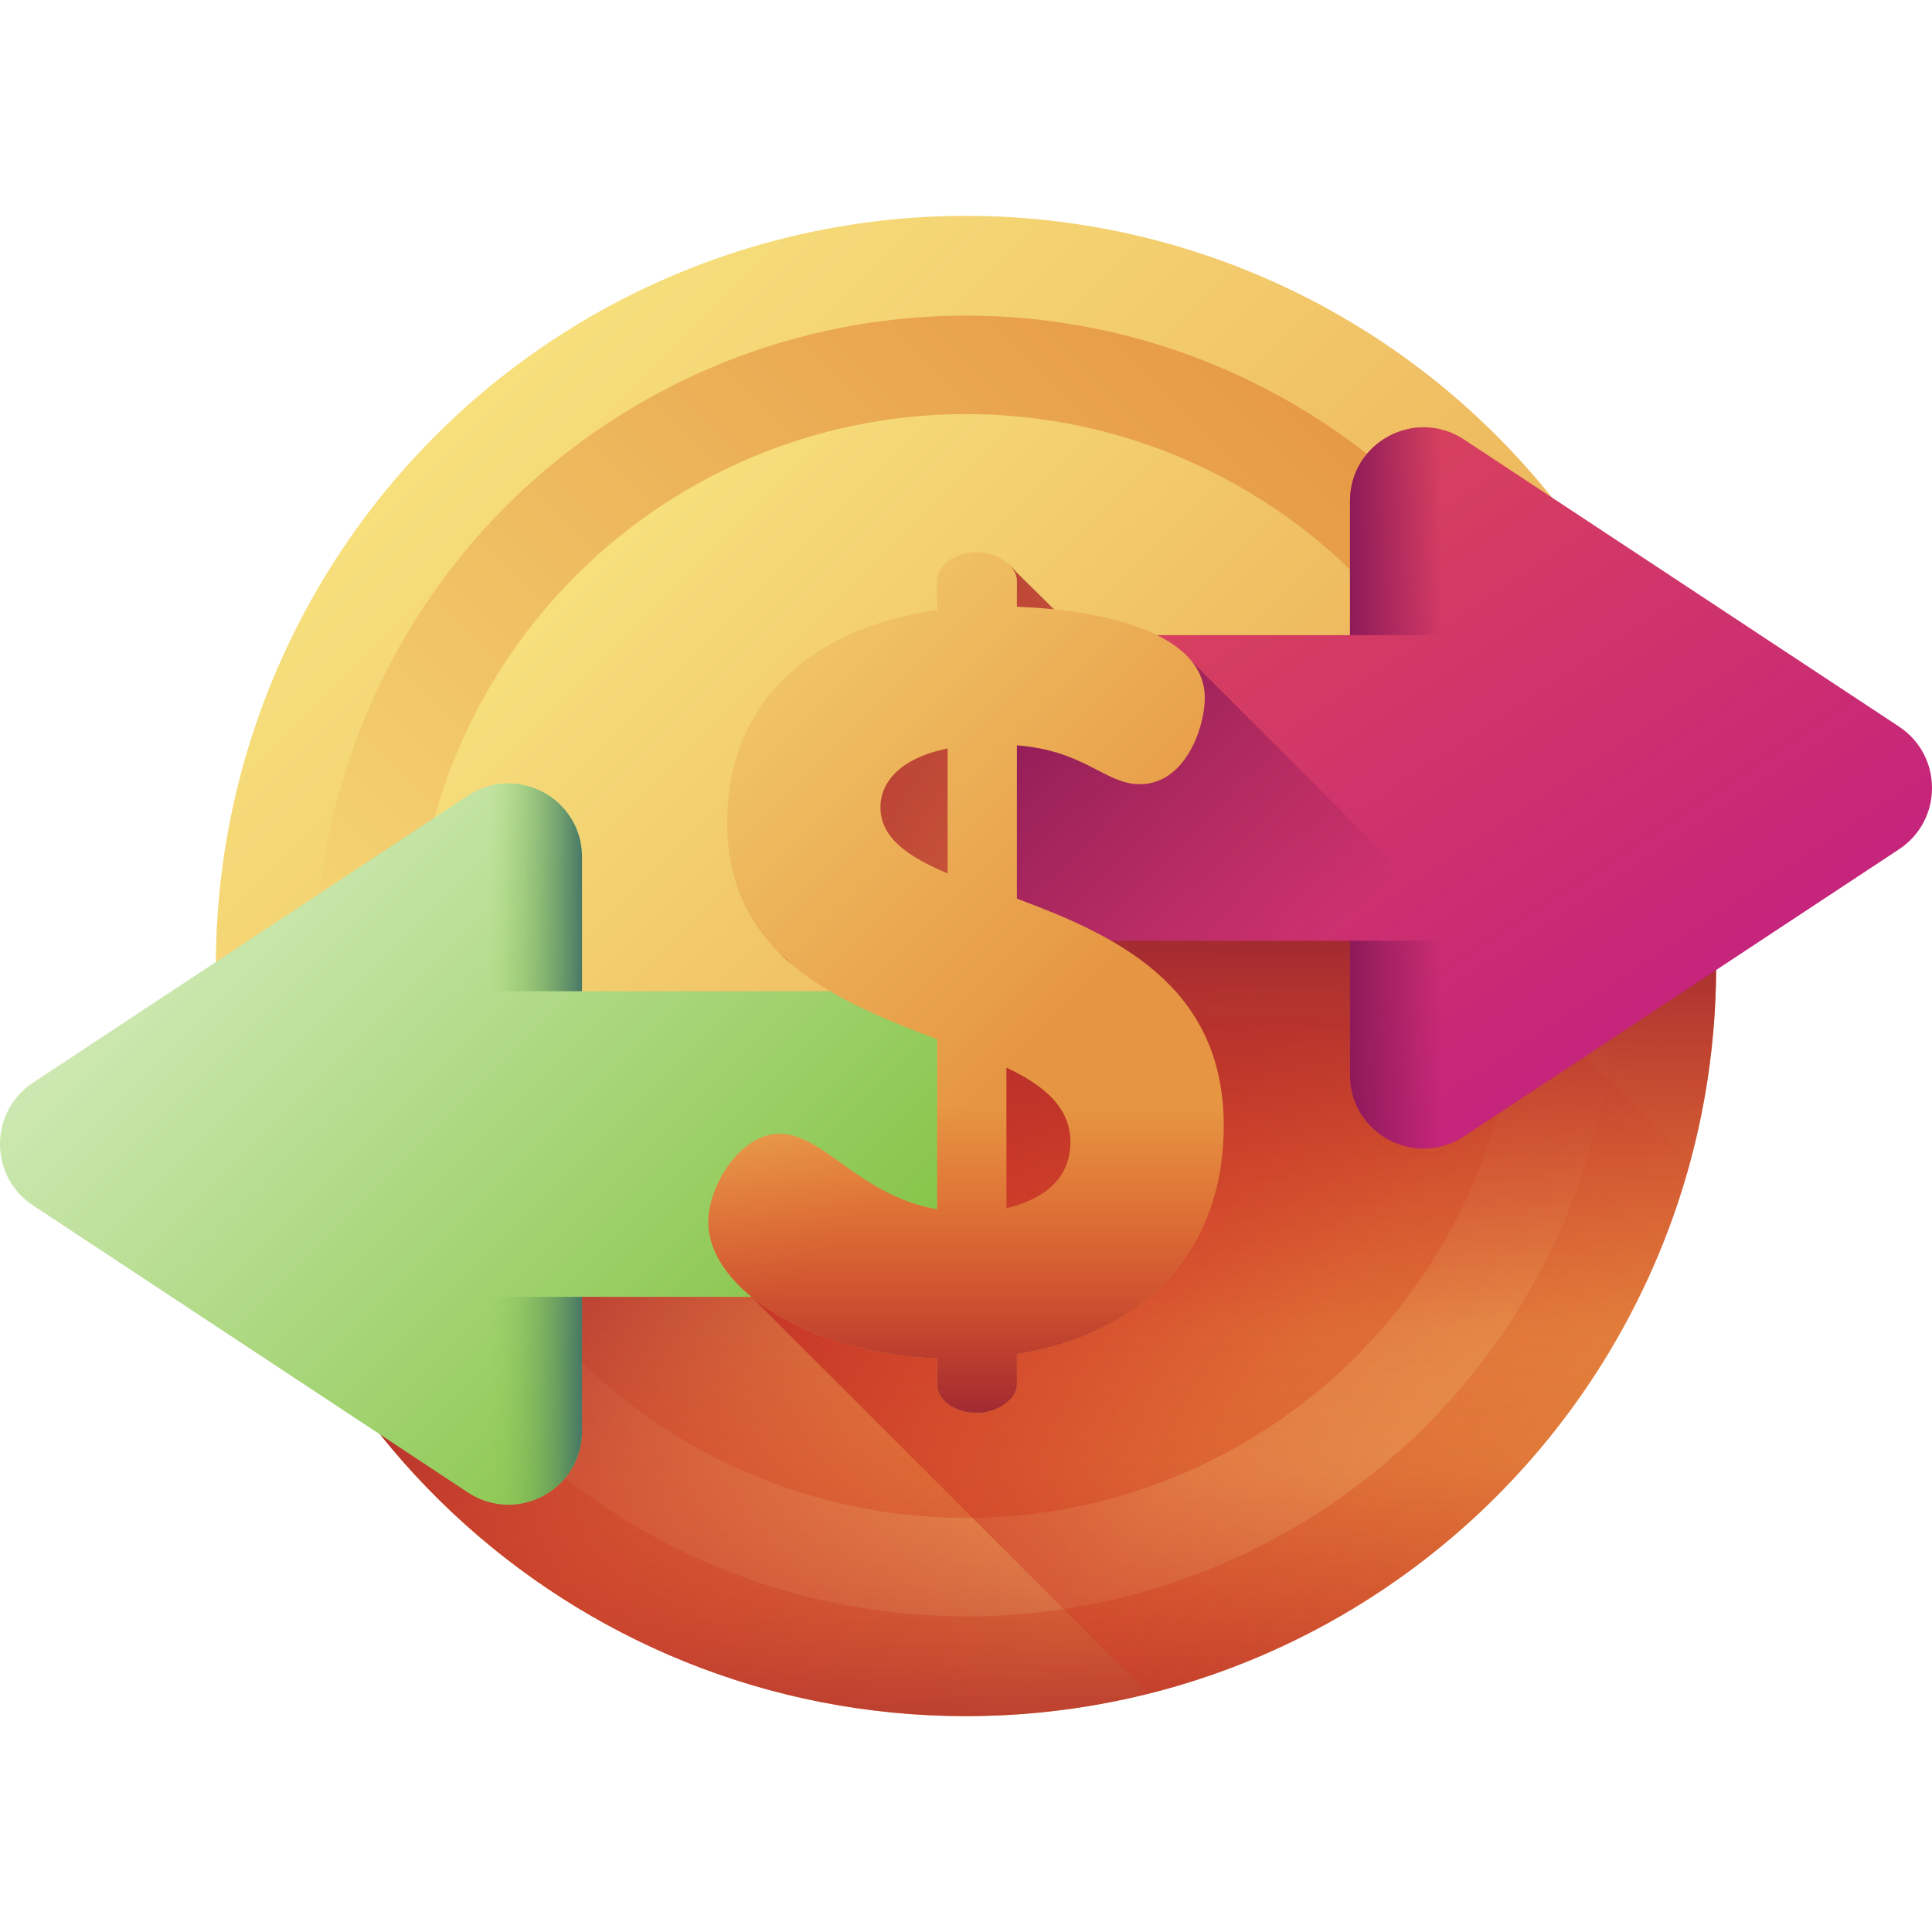
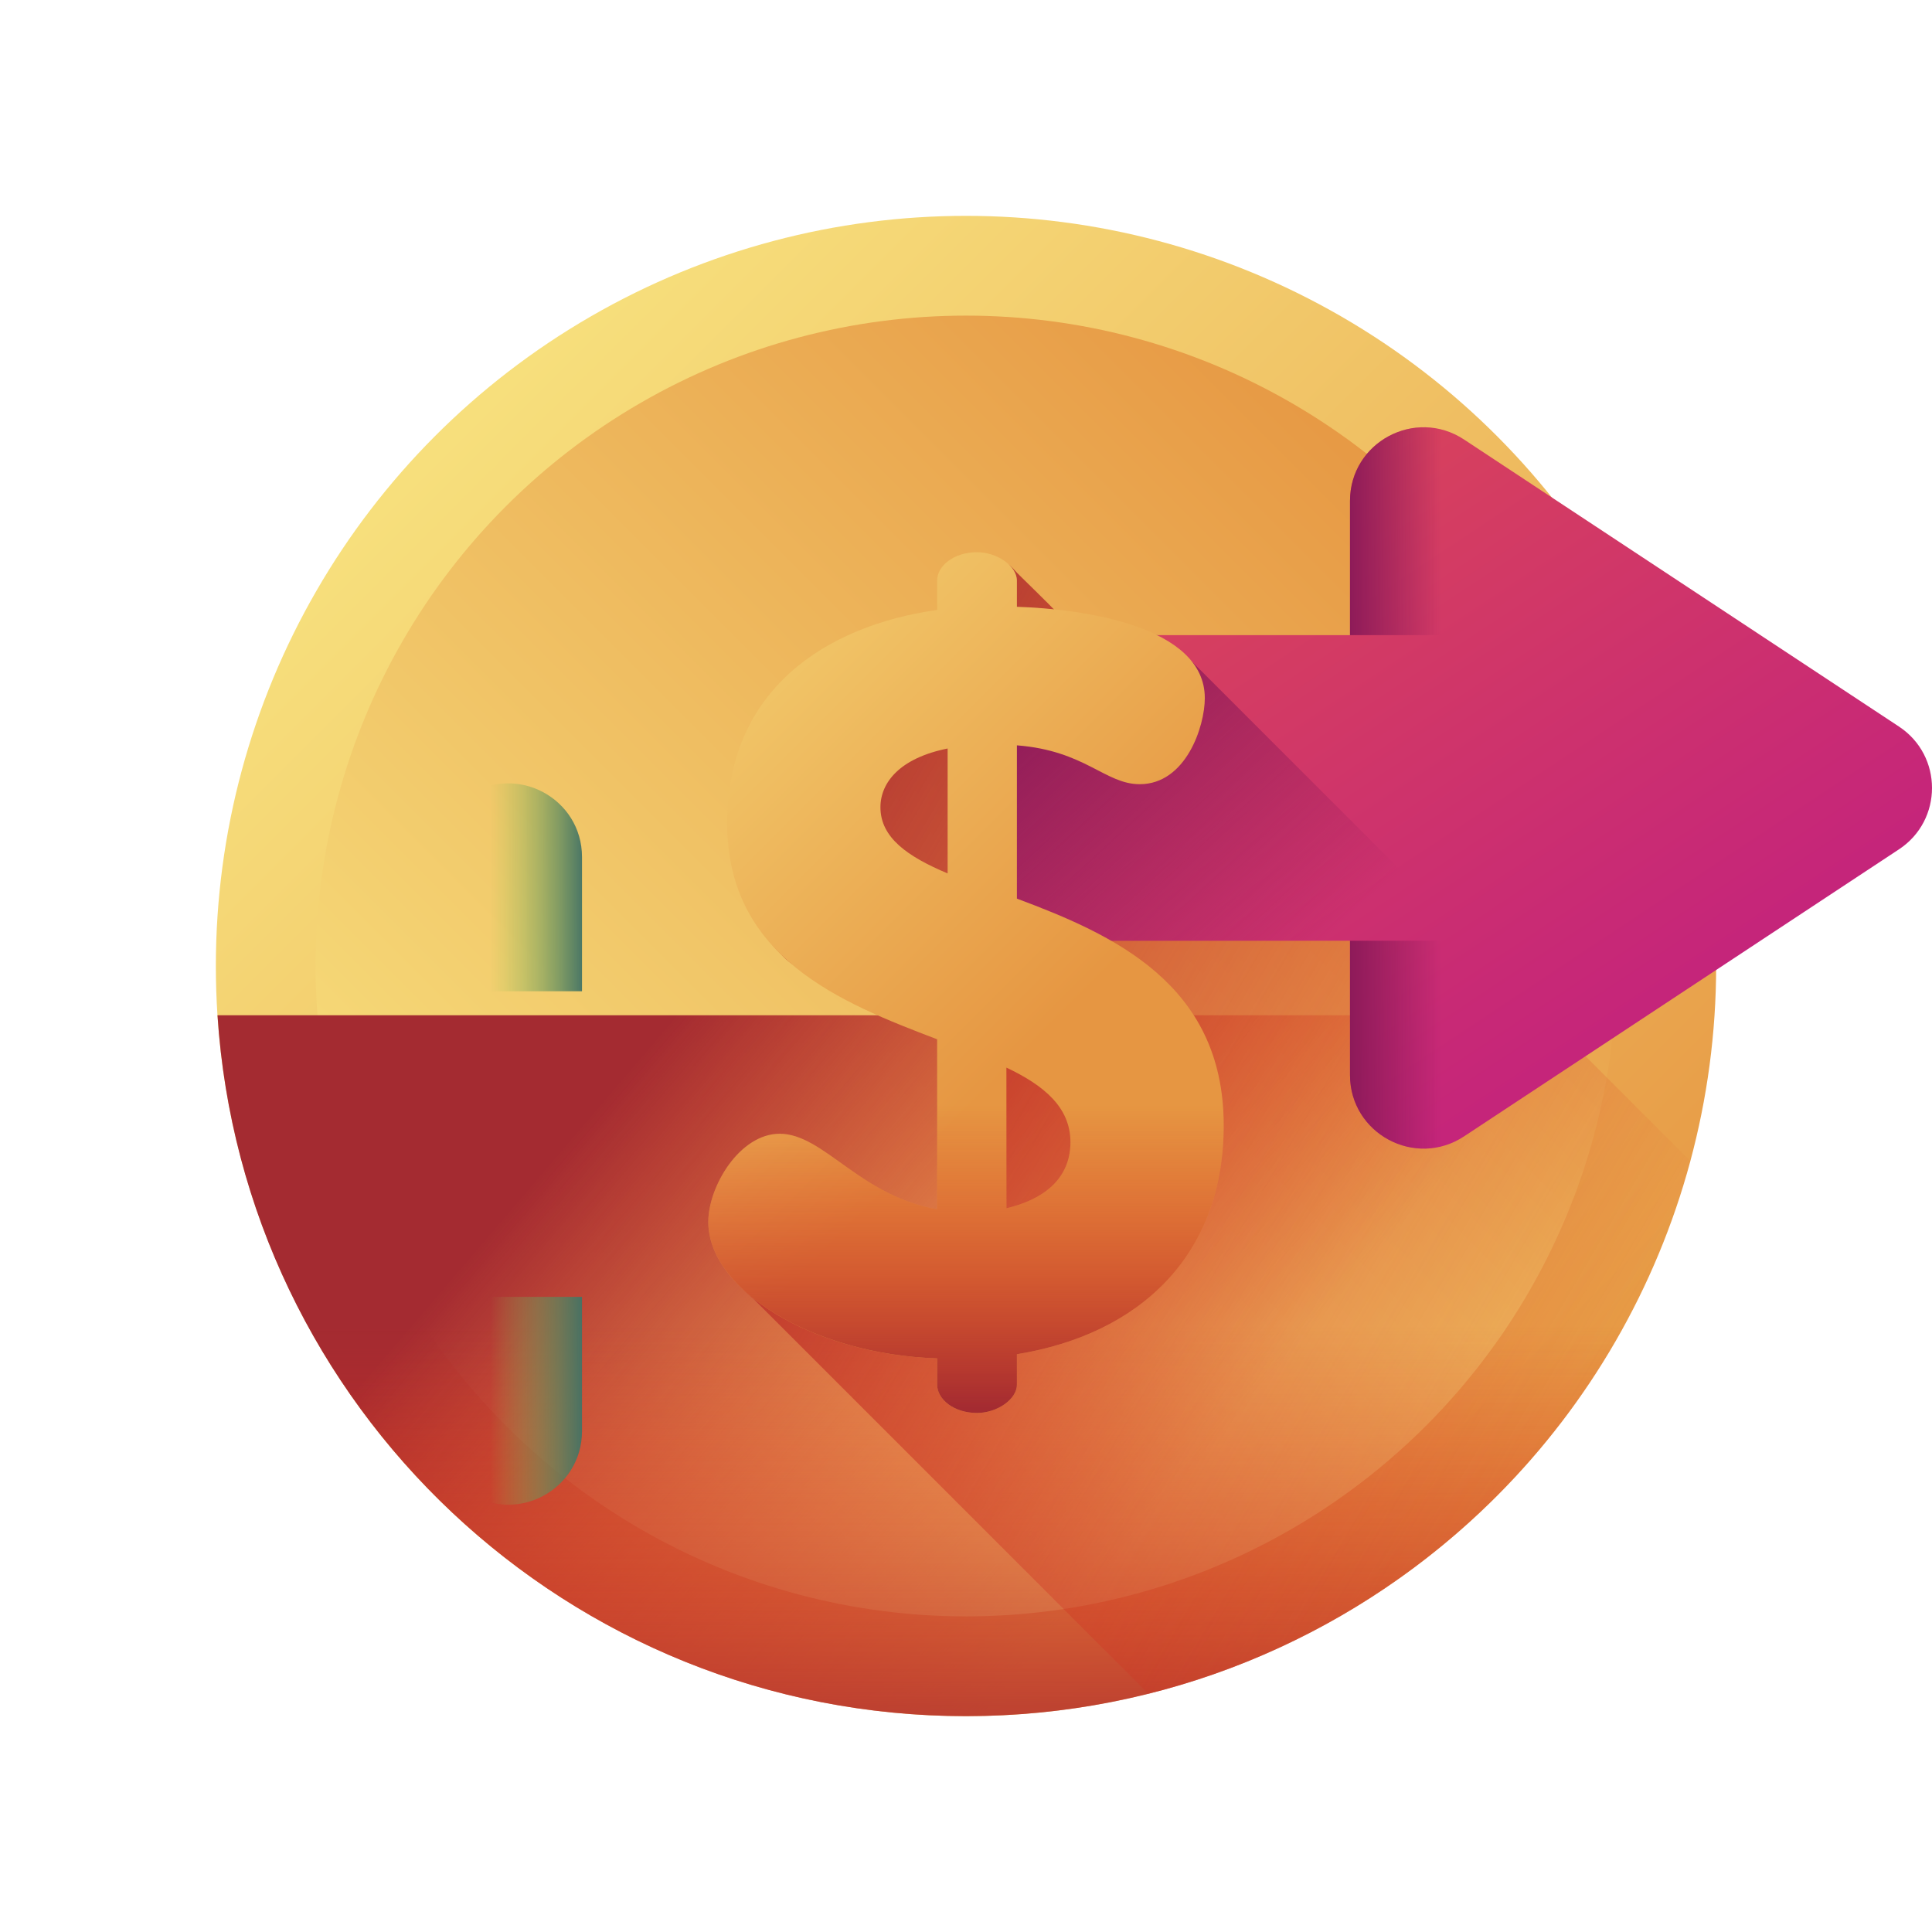
<svg xmlns="http://www.w3.org/2000/svg" xmlns:xlink="http://www.w3.org/1999/xlink" id="Capa_1" height="512" viewBox="0 0 510 510" width="512">
  <linearGradient id="lg1">
    <stop offset="0" stop-color="#f7e07d" />
    <stop offset="1" stop-color="#e69642" />
  </linearGradient>
  <linearGradient id="SVGID_1_" gradientUnits="userSpaceOnUse" x1="112.979" x2="407.023" xlink:href="#lg1" y1="112.979" y2="407.023" />
  <linearGradient id="SVGID_2_" gradientTransform="matrix(0 -1 1 0 0 510)" gradientUnits="userSpaceOnUse" x1="131.866" x2="386.806" xlink:href="#lg1" y1="131.866" y2="386.806" />
  <linearGradient id="SVGID_3_" gradientUnits="userSpaceOnUse" x1="150.512" x2="366.847" xlink:href="#lg1" y1="150.512" y2="366.847" />
  <linearGradient id="lg2">
    <stop offset="0" stop-color="#d52c1c" stop-opacity="0" />
    <stop offset=".28" stop-color="#d12c1e" stop-opacity=".28" />
    <stop offset=".574" stop-color="#c42c23" stop-opacity=".574" />
    <stop offset=".872" stop-color="#af2b2c" stop-opacity=".872" />
    <stop offset="1" stop-color="#a42b31" />
  </linearGradient>
  <linearGradient id="SVGID_4_" gradientUnits="userSpaceOnUse" x1="329.363" x2="191.363" xlink:href="#lg2" y1="370.88" y2="252.88" />
  <linearGradient id="SVGID_5_" gradientUnits="userSpaceOnUse" x1="255" x2="255" xlink:href="#lg2" y1="349.975" y2="475.978" />
  <linearGradient id="SVGID_6_" gradientUnits="userSpaceOnUse" x1="415.916" x2="168.429" xlink:href="#lg2" y1="373.113" y2="227.62" />
  <linearGradient id="SVGID_7_" gradientUnits="userSpaceOnUse" x1="320.44" x2="320.44" xlink:href="#lg2" y1="388" y2="248.709" />
  <linearGradient id="SVGID_8_" gradientUnits="userSpaceOnUse" x1="69.61" x2="223.89" y1="228.39" y2="382.671">
    <stop offset="0" stop-color="#cce8b0" />
    <stop offset="1" stop-color="#7dc03a" />
  </linearGradient>
  <linearGradient id="lg3">
    <stop offset="0" stop-color="#8cc951" stop-opacity="0" />
    <stop offset="1" stop-color="#3e6e66" />
  </linearGradient>
  <linearGradient id="SVGID_9_" gradientTransform="matrix(.707 -.707 .707 .707 -108.592 351.653)" gradientUnits="userSpaceOnUse" x1="155.487" x2="173.5" xlink:href="#lg3" y1="181.119" y2="199.132" />
  <linearGradient id="SVGID_10_" gradientTransform="matrix(.707 -.707 .707 .707 -108.592 351.653)" gradientUnits="userSpaceOnUse" x1="251.339" x2="269.352" xlink:href="#lg3" y1="85.268" y2="103.281" />
  <linearGradient id="SVGID_11_" gradientUnits="userSpaceOnUse" x1="304.981" x2="424.981" y1="103.361" y2="284.361">
    <stop offset="0" stop-color="#dc4955" />
    <stop offset="1" stop-color="#c4237c" />
  </linearGradient>
  <linearGradient id="lg4">
    <stop offset="0" stop-color="#8a1958" stop-opacity="0" />
    <stop offset="1" stop-color="#8a1958" />
  </linearGradient>
  <linearGradient id="SVGID_12_" gradientUnits="userSpaceOnUse" x1="337.455" x2="264.955" xlink:href="#lg4" y1="259.625" y2="181.125" />
  <linearGradient id="SVGID_13_" gradientTransform="matrix(-.707 -.707 -.707 .707 373.696 351.653)" gradientUnits="userSpaceOnUse" x1="48.788" x2="66.801" xlink:href="#lg4" y1="-58.516" y2="-40.503" />
  <linearGradient id="SVGID_14_" gradientTransform="matrix(-.707 -.707 -.707 .707 373.696 351.653)" gradientUnits="userSpaceOnUse" x1="144.639" x2="162.652" xlink:href="#lg4" y1="-154.367" y2="-136.355" />
  <linearGradient id="SVGID_15_" gradientUnits="userSpaceOnUse" x1="140.475" x2="273.443" xlink:href="#lg1" y1="142.525" y2="275.493" />
  <linearGradient id="SVGID_16_" gradientUnits="userSpaceOnUse" x1="255" x2="255" xlink:href="#lg2" y1="291.671" y2="371.727" />
  <g>
    <circle cx="255" cy="255" fill="url(#SVGID_1_)" r="198.02" />
    <circle cx="255" cy="255" fill="url(#SVGID_2_)" r="171.685" />
-     <circle cx="255" cy="255" fill="url(#SVGID_3_)" r="145.688" />
    <path d="m57.416 268c6.697 103.302 92.59 185.02 197.584 185.02s190.887-81.718 197.584-185.02z" fill="url(#SVGID_4_)" />
    <path d="m57.416 268c6.697 103.302 92.59 185.02 197.584 185.02s190.887-81.718 197.584-185.02z" fill="url(#SVGID_5_)" />
    <path d="m446.238 306.514-129.886-129.886c-6.393-9.605-23.518-13.538-37.425-14.96-1-1.3-10.409-10.313-10.971-11.005-1.9-2.338-5.524-4.053-9.156-4.053-6.096 0-10.53 3.603-10.53 7.482v7.759c-29.373 4.156-55.421 21.059-55.421 56.252 0 15.407 5.652 26.366 14.13 34.632 1.466 1.429 3.187 2.57 5.038 3.445 8.728 4.125 35.975 17.017 36.253 17.321v46.575c-20.506-3.603-29.927-19.951-41.566-19.951-10.53 0-18.842 13.855-18.842 23.276 0 6.891 4.114 13.694 11.079 19.508l104.206 104.206c69.552-17.377 124.529-71.526 143.091-140.601z" fill="url(#SVGID_6_)" />
-     <path d="m453.02 255c0-1.435-.024-2.864-.054-4.292l-59.486 39.262c-12.91 8.52-30.11-.74-30.11-16.2v-35.43h-166.52c2.46 5.6 5.95 10.32 10.13 14.39 1.46 1.43 3.18 2.57 5.04 3.45 8.72 4.12 35.97 17.02 36.25 17.32v46.58c-20.51-3.61-29.93-19.96-41.57-19.96-10.53 0-18.84 13.86-18.84 23.28 0 6.89 4.11 13.69 11.08 19.51l104.21 104.202c86.092-21.509 149.87-99.357 149.87-192.112z" fill="url(#SVGID_7_)" />
    <g>
      <g>
        <g>
-           <path d="m246.412 261.658h-92.782v-35.425c0-15.467-17.203-24.725-30.112-16.205l-114.797 75.767c-11.628 7.674-11.628 24.735 0 32.41l114.799 75.767c12.909 8.52 30.111-.738 30.111-16.205v-35.425h92.782c10.323 0 18.692-8.369 18.692-18.692v-43.3c-.001-10.323-8.369-18.692-18.693-18.692z" fill="url(#SVGID_8_)" />
-           <path d="m79.467 342.34h74.168v35.426c-.007 15.464-17.204 24.727-30.116 16.2l-49.704-32.802c-2.878-1.899-4.609-5.116-4.609-8.564 0-5.666 4.594-10.26 10.261-10.26z" fill="url(#SVGID_9_)" />
+           <path d="m79.467 342.34h74.168v35.426c-.007 15.464-17.204 24.727-30.116 16.2l-49.704-32.802z" fill="url(#SVGID_9_)" />
          <path d="m153.635 226.234v35.426h-74.168c-5.667 0-10.261-4.594-10.261-10.261 0-3.448 1.731-6.665 4.609-8.564l49.704-32.802c12.912-8.527 30.109.736 30.116 16.201z" fill="url(#SVGID_10_)" />
        </g>
      </g>
      <g>
        <g>
          <path d="m271.588 167.658h84.782v-35.425c0-15.467 17.203-24.725 30.112-16.205l114.798 75.767c11.628 7.675 11.628 24.735 0 32.41l-114.799 75.767c-12.909 8.52-30.111-.738-30.111-16.205v-35.425h-84.782c-10.323 0-18.692-8.369-18.692-18.692v-43.3c0-10.323 8.368-18.692 18.692-18.692z" fill="url(#SVGID_11_)" />
          <path d="m314.333 174.333-8.792-6.675h-33.954c-10.323 0-18.692 8.368-18.692 18.692v43.3c0 10.323 8.369 18.692 18.692 18.692h84.781v35.425c0 15.467 17.203 24.725 30.112 16.205l32.224-21.268z" fill="url(#SVGID_12_)" />
          <path d="m430.533 248.34h-74.168v35.426c.007 15.464 17.204 24.727 30.116 16.2l49.704-32.802c2.878-1.899 4.609-5.116 4.609-8.564 0-5.666-4.594-10.26-10.261-10.26z" fill="url(#SVGID_13_)" />
          <path d="m356.365 132.234v35.426h74.168c5.667 0 10.261-4.594 10.261-10.261 0-3.448-1.731-6.665-4.609-8.564l-49.704-32.802c-12.912-8.527-30.109.736-30.116 16.201z" fill="url(#SVGID_14_)" />
        </g>
      </g>
    </g>
    <g>
      <path d="m268.439 237.212v-40.457c18.012 1.386 23.277 10.253 32.42 10.253 12.193 0 17.181-15.241 17.181-22.723 0-19.12-32.422-23.554-49.601-24.108v-6.928c0-3.879-5.265-7.482-10.53-7.482-6.096 0-10.53 3.602-10.53 7.482v7.759c-29.373 4.156-55.421 21.059-55.421 56.252 0 35.469 29.927 47.384 55.421 57.083v44.891c-20.506-3.602-29.927-19.951-41.566-19.951-10.53 0-18.842 13.855-18.842 23.276 0 17.735 27.157 34.915 60.408 36.023v6.927c0 3.88 4.434 7.482 10.53 7.482 5.265 0 10.53-3.602 10.53-7.482v-8.036c32.42-5.265 54.59-26.047 54.59-60.408 0-37.408-29.374-50.432-54.59-59.853zm-18.289-6.651c-10.53-4.434-17.735-9.422-17.735-17.458 0-6.65 5.266-13.023 17.735-15.518zm15.519 88.396v-37.132c9.975 4.711 16.902 10.53 16.902 19.674 0 9.976-7.482 15.241-16.902 17.458z" fill="url(#SVGID_15_)" />
      <path d="m247.38 274.343v44.891c-20.506-3.602-29.927-19.951-41.567-19.951-10.53 0-18.842 13.855-18.842 23.276 0 17.734 27.157 34.915 60.409 36.023v6.927c0 3.88 4.434 7.482 10.53 7.482 5.265 0 10.53-3.602 10.53-7.482v-8.036c32.421-5.265 54.59-26.047 54.59-60.408 0-15.693-5.18-27.084-13.044-35.729h-91.401c9.008 5.404 19.214 9.363 28.795 13.007zm18.289 7.482c9.975 4.711 16.902 10.53 16.902 19.674 0 9.975-7.482 15.24-16.902 17.457z" fill="url(#SVGID_16_)" />
    </g>
  </g>
</svg>